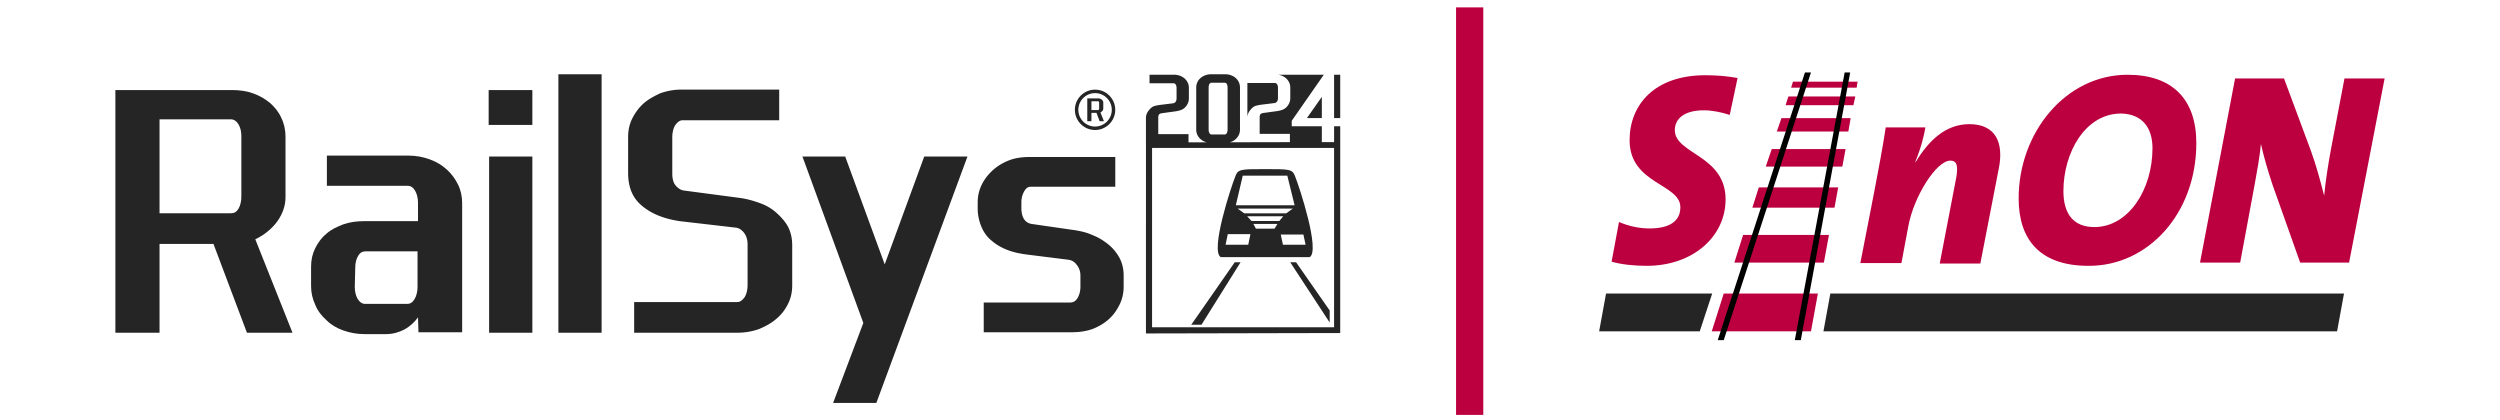
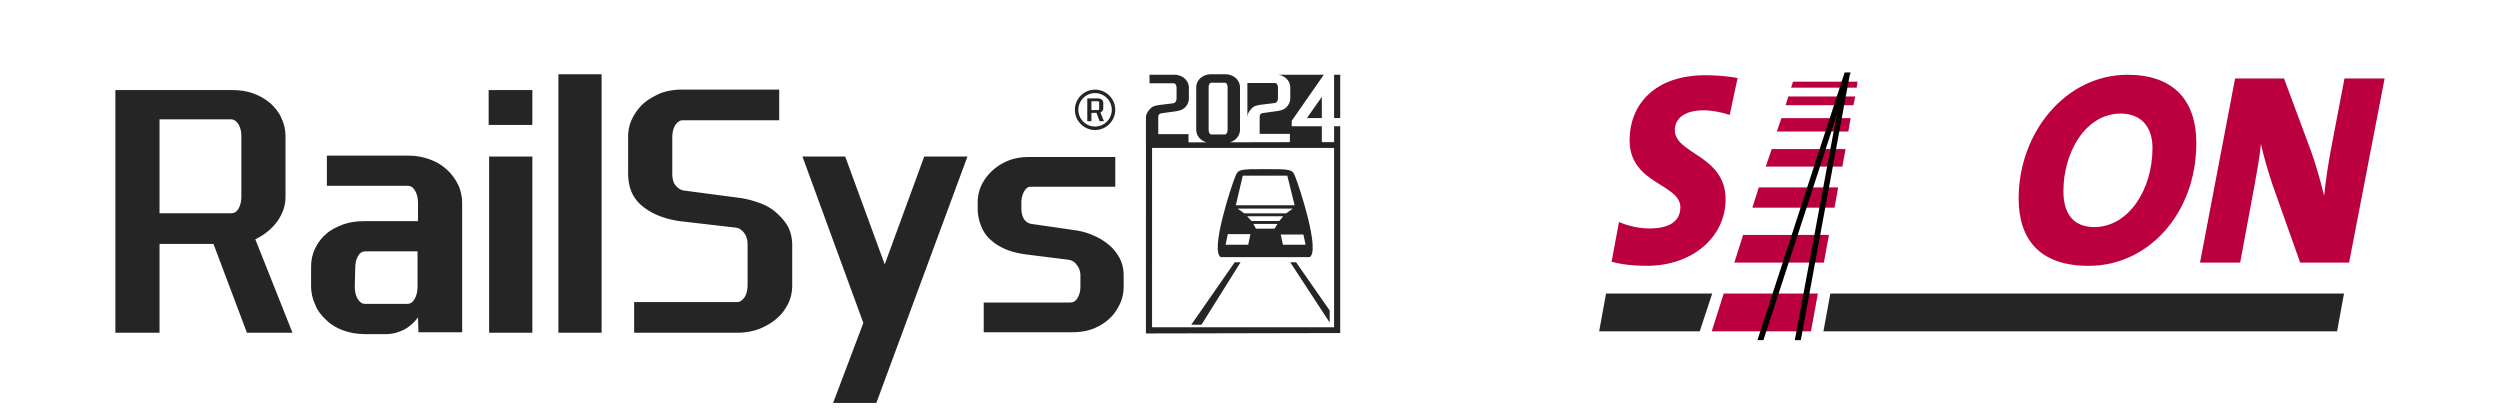
<svg xmlns="http://www.w3.org/2000/svg" xmlns:xlink="http://www.w3.org/1999/xlink" viewBox="0 0 541.7 91" xml:space="preserve">
-   <path fill="#BC003F" d="M315.5 1.6h5.9v88.3h-5.9z" />
  <path fill="#252525" d="m348 63.6-1.5 8.2h21.8l2.7-8.2h-23zm48.6 0-1.5 8.2h111.3l1.5-8.2H396.6z" />
  <path fill="#BC003F" d="M388.1 19h14.2l.2-1.3h-14l-.4 1.3zm-1.2 3.8h14.7l.4-1.9h-14.5l-.6 1.9zm-1.9 5.7h15.5l.5-2.9h-15l-1 2.9zm-2.4 7.6h16.6l.7-3.8h-16l-1.3 3.8zm-2.9 8.9h17.8l.8-4.4h-17.2l-1.4 4.4zm-3.9 11.9h19.4l1.1-6h-18.6l-1.9 6zm-4.9 14.9h21.5l1.5-8.2h-20.4l-2.6 8.2z" />
  <defs>
    <path id="a" d="M346.5 15.7h170.2v58.1H346.5z" />
  </defs>
  <clipPath id="b">
    <use xlink:href="#a" overflow="visible" />
  </clipPath>
  <path clip-path="url(#b)" fill="#BC003F" d="M376.5 16.9c-2.2-.4-4.5-.6-7-.6-11 0-16.4 6.4-16.4 14.1 0 9.5 11 9.4 11 14.5 0 3-2.3 4.6-6.7 4.6-2.2 0-4.5-.5-6.6-1.4l-1.6 8.6c2.1.6 4.8.9 7.6.9 10.1 0 17.1-6.4 17.1-14.4 0-9.6-11-9.8-11-15 0-2.3 1.8-4.3 6.3-4.3 1.7 0 3.8.4 5.6 1l1.7-8z" />
  <defs>
    <path id="c" d="M346.5 15.7h170.2v58.1H346.5z" />
  </defs>
  <clipPath id="d">
    <use xlink:href="#c" overflow="visible" />
  </clipPath>
-   <path clip-path="url(#d)" fill="#BC003F" d="M433.1 36.5c1.1-5.5-.6-9.6-6.4-9.6-5.2 0-8.9 3.7-11.6 8.2h-.1c1.4-3.5 1.9-5.8 2.2-7.5h-8.6c-.5 3.5-1.8 10.4-2.5 14l-3 15.4h8.9l1.5-8c1.2-6.5 6.1-14.2 9.1-14.2 1.4 0 1.8 1.1 1.2 4.1l-3.5 18.2h8.8l4-20.6z" />
  <defs>
    <path id="e" d="M346.5 15.7h170.2v58.1H346.5z" />
  </defs>
  <clipPath id="f">
    <use xlink:href="#e" overflow="visible" />
  </clipPath>
  <path clip-path="url(#f)" fill="#BC003F" d="M466.4 32.1c0 9-5.2 17.1-12.6 17.1-4.4 0-6.7-2.7-6.7-7.8 0-8.3 4.7-16.8 12.5-16.8 4.6.1 6.8 3.1 6.8 7.5m9.5-1.1c0-9.4-5.1-14.8-14.9-14.8-13.4 0-23.6 12.5-23.6 26.8 0 9 4.7 14.6 15.1 14.6 12.8.1 23.4-11.2 23.4-26.6" />
  <defs>
    <path id="g" d="M346.5 15.7h170.2v58.1H346.5z" />
  </defs>
  <clipPath id="h">
    <use xlink:href="#g" overflow="visible" />
  </clipPath>
  <path clip-path="url(#h)" fill="#BC003F" d="M516.7 17H508l-2.9 15.2c-.6 3.2-1.2 7-1.5 10.2-.8-3.1-1.7-6.5-2.9-9.8L494.9 17h-10.6l-7.6 39.9h8.7l3.1-16.7c.6-3.3 1.1-6 1.4-9 .6 2.7 1.5 5.8 2.5 8.8l6 16.9H509l7.7-39.9z" />
-   <path d="m399.7 15.7-10.8 58h1.3l10.7-58zM391.1 15.7l-18.9 58h1.3l18.9-58z" />
+   <path d="m399.7 15.7-10.8 58h1.3l10.7-58zl-18.9 58h1.3l18.9-58z" />
  <g fill="#252525">
    <path d="m53.505 72.093-7.252-19.24H34.569v19.24H25v-52.58h25.282c1.612 0 3.122.202 4.533.706s2.618 1.208 3.726 2.115c1.008.907 1.914 2.015 2.418 3.223.604 1.209.906 2.619.906 4.03V42.68c0 1.914-.604 3.627-1.813 5.339-1.208 1.612-2.82 2.92-4.734 3.827l8.058 20.247h-9.87zm-3.424-25.887c.705 0 1.208-.302 1.611-1.007.403-.705.605-1.612.605-2.62V29.486c0-1.007-.202-1.813-.605-2.518s-1.007-1.108-1.611-1.108H34.569v20.347H50.08zM78.989 72.395c-1.713 0-3.223-.303-4.634-.806-1.41-.504-2.618-1.209-3.626-2.216-1.007-.907-1.913-2.015-2.417-3.324-.604-1.31-.907-2.619-.907-4.03v-4.23c0-1.51.303-2.82.907-4.029.604-1.208 1.41-2.316 2.417-3.122 1.008-.907 2.317-1.51 3.626-2.015 1.41-.503 2.921-.705 4.634-.705h11.583V43.99c0-1.007-.201-1.914-.604-2.619s-.907-1.108-1.612-1.108H70.83v-6.547h17.728c1.611 0 3.122.302 4.532.806 1.41.504 2.62 1.209 3.727 2.216 1.007.906 1.813 2.014 2.418 3.223.604 1.209.906 2.619.906 4.03v28h-9.468l-.1-3.223c-.807 1.108-1.713 1.914-2.922 2.62-1.209.604-2.518 1.007-3.928 1.007h-4.734zM76.874 62.12c0 1.007.201 1.913.604 2.618.403.706 1.007 1.108 1.612 1.108h9.166c.705 0 1.208-.402 1.611-1.108.403-.705.604-1.611.604-2.618v-7.655h-11.28c-.706 0-1.21.302-1.612 1.007-.403.705-.605 1.51-.605 2.619" />
  </g>
  <path fill="#252525" d="M115.35 27.068h-9.468v-7.554h9.468v7.554zm-9.367 6.85h9.367v38.174h-9.367V33.918zM120.991 16.089h9.367v56.004h-9.367zM171.656 61.819c0 1.51-.302 2.82-.907 4.029-.604 1.208-1.41 2.316-2.518 3.223-1.007.906-2.316 1.611-3.726 2.215-1.41.503-3.022.807-4.634.807H137.41v-6.648h22.361c.605 0 1.108-.403 1.612-1.108.403-.705.604-1.613.604-2.62v-8.661c0-1.008-.201-1.813-.705-2.519-.503-.705-1.108-1.108-1.813-1.208l-12.187-1.41c-3.324-.504-5.943-1.511-8.058-3.224-2.116-1.712-3.123-4.029-3.123-7.252v-7.756c0-1.51.302-2.82.907-4.029.604-1.208 1.41-2.316 2.417-3.223 1.007-.906 2.317-1.611 3.626-2.216a13.542 13.542 0 0 1 4.633-.806h21.153v6.648h-20.951c-.604 0-1.108.403-1.612 1.108-.403.705-.604 1.612-.604 2.62v7.755c0 1.108.201 2.014.705 2.619.504.604 1.108 1.007 1.712 1.108l12.188 1.611c1.511.202 2.921.605 4.331 1.108 1.41.504 2.62 1.209 3.626 2.116 1.008.906 1.914 1.913 2.519 3.021.604 1.209.906 2.518.906 4.028v8.664zM180.52 87.302l6.547-17.325-13.195-36.06h9.266l8.562 23.369 8.562-23.368h9.367l-19.742 53.384zM213.054 65.546h18.835c.705 0 1.209-.303 1.612-1.008.403-.705.604-1.51.604-2.417v-2.418c0-.906-.3-1.712-.805-2.317-.503-.705-1.109-1.007-1.814-1.107l-8.863-1.109c-1.612-.2-3.022-.504-4.332-1.007-1.309-.504-2.518-1.208-3.424-2.015-1.008-.806-1.712-1.813-2.215-3.02a10.265 10.265 0 0 1-.807-4.03V43.89c0-1.41.303-2.72.906-3.929.605-1.21 1.412-2.216 2.419-3.122 1.007-.907 2.215-1.613 3.525-2.116 1.309-.504 2.82-.704 4.431-.704h18.534v6.446h-18.332c-.604 0-1.008.301-1.41 1.007-.403.705-.605 1.511-.605 2.418v1.108c0 1.108.202 1.914.604 2.518.403.604 1.008.906 1.612 1.007l9.065 1.309c1.41.202 2.82.503 4.13 1.109 1.31.503 2.417 1.207 3.425 2.014a9.628 9.628 0 0 1 2.417 2.92c.604 1.109.907 2.418.907 3.828v2.418c0 1.41-.303 2.72-.907 3.928-.604 1.208-1.31 2.215-2.317 3.123-1.007.906-2.216 1.61-3.525 2.114-1.41.504-2.92.705-4.533.705h-19.036v-6.445h-.101z" />
  <path fill-rule="evenodd" clip-rule="evenodd" fill="#252525" d="M280.6 38.15c-.555-1.504-1.268-1.504-6.254-1.504h-.396c-4.986 0-5.699 0-6.252 1.504-.95 2.295-5.54 16.305-3.166 17.571h19.233c2.375-1.266-2.216-15.276-3.166-17.571zm-11.32-.08h9.656l1.583 6.412h-12.742l1.504-6.411zm10.844 7.124-1.425 1.03h-9.102l-1.425-1.03h11.952zm-9.656 7.836h-4.907l.474-2.295h4.908l-.475 2.295zm5.698-3.483h-4.036l-.554-1.029h5.224l-.634 1.03zm-4.986-1.662-.95-1.028h7.836l-.87 1.028h-6.016zm6.807 5.145-.475-2.216h4.908l.474 2.216h-4.907z" />
  <path fill="#252525" d="M280.836 56.83h-1.266l8.548 13.059v-2.612zM267.54 56.83l-9.42 13.534h2.216l8.47-13.535zM272.156 22.911a9.772 9.772 0 0 1 1.245-.239l2.75-.339a.785.785 0 0 0 .457-.218c.2-.2.3-.485.3-.857v-2.271c0-.279-.06-.515-.18-.707-.12-.193-.273-.289-.458-.289h-5.987v7.41c.024-.661.335-1.3.947-1.912a2.02 2.02 0 0 1 .926-.578zM238.268 26.268l-.684-1.81h-1.093v1.81h-.898v-4.942h2.373c.152 0 .295.024.43.07.134.048.25.113.348.199a.875.875 0 0 1 .315.684v1.226a.814.814 0 0 1-.174.5 1.18 1.18 0 0 1-.443.358l.758 1.905h-.932zm-.322-2.42c.062 0 .114-.034.154-.101a.458.458 0 0 0 .06-.242v-1.227a.458.458 0 0 0-.06-.24c-.04-.068-.092-.102-.154-.102h-1.455v1.911h1.455z" />
  <path fill="#252525" d="M237.278 28.171c-2.412 0-4.374-1.962-4.374-4.374s1.962-4.375 4.374-4.375 4.374 1.963 4.374 4.375-1.962 4.374-4.374 4.374zm0-7.998c-1.999 0-3.624 1.626-3.624 3.624s1.625 3.623 3.624 3.623 3.624-1.625 3.624-3.623-1.626-3.624-3.624-3.624z" />
  <g fill="#252525">
    <path d="M289.07 25.582h1.33V16.19h-1.33z" />
    <path d="M290.4 27.366h-1.33v3.43h-2.657v-3.43h-6.522v-1.19l6.954-9.986h-9.88c.228.037.449.09.66.167.398.147.74.346 1.025.598.286.253.511.551.677.897.167.345.25.723.25 1.135v2.27c0 .399-.08.771-.24 1.116-.16.346-.371.645-.637.897a2.474 2.474 0 0 1-.936.557c-.359.12-.79.213-1.295.28l-2.769.378c-.12.027-.223.053-.308.08a.68.68 0 0 0-.27.179c-.12.133-.179.378-.179.737v3.526h6.554V30.8l-8.91.02h-.304l-3.85.008c.098-.026.2-.043.295-.078a3.1 3.1 0 0 0 1.026-.607c.285-.26.511-.565.677-.916.165-.352.249-.728.249-1.126v-9.143c0-.412-.084-.793-.249-1.145a2.779 2.779 0 0 0-.677-.907 3.203 3.203 0 0 0-1.026-.597 3.741 3.741 0 0 0-1.295-.22h-2.988a3.68 3.68 0 0 0-1.275.22 3.32 3.32 0 0 0-1.035.597 2.699 2.699 0 0 0-.687.907c-.167.352-.25.733-.25 1.145v9.143c0 .398.083.774.25 1.126a2.8 2.8 0 0 0 .687.916c.291.259.637.461 1.035.607.108.04.222.06.334.09l-3.979.008v-1.79h-6.554V25.53c0-.358.06-.604.18-.737a.682.682 0 0 1 .269-.18c.086-.025.189-.052.308-.079l2.769-.378c.505-.067.936-.16 1.295-.28.358-.119.67-.304.936-.557.266-.252.478-.55.637-.896.16-.345.24-.717.24-1.116v-2.27c0-.412-.083-.79-.25-1.136a2.811 2.811 0 0 0-.677-.896 3.192 3.192 0 0 0-1.026-.598 3.74 3.74 0 0 0-1.294-.219h-5.279v1.853h5.219c.186 0 .339.096.458.288.12.193.18.429.18.708v2.27c0 .372-.1.658-.3.857a.785.785 0 0 1-.457.219l-2.75.339a9.77 9.77 0 0 0-1.244.239 2.02 2.02 0 0 0-.927.577c-.637.638-.956 1.302-.956 1.992v5.339h.004l-.004 41.385 42.094-.092.004-41.387v-3.41zm-28.513-8.408c0-.305.057-.554.17-.747.112-.192.262-.289.448-.289h2.869c.185 0 .335.097.448.289.112.193.169.442.169.747v9.143c0 .292-.057.538-.17.737-.112.2-.262.299-.447.299h-2.869c-.186 0-.336-.1-.448-.3-.113-.198-.17-.444-.17-.736v-9.143zm27.182 51.96H249.63V32.055h39.438v38.863z" />
    <path d="m286.413 20.982-3.232 4.6h3.232z" />
  </g>
</svg>